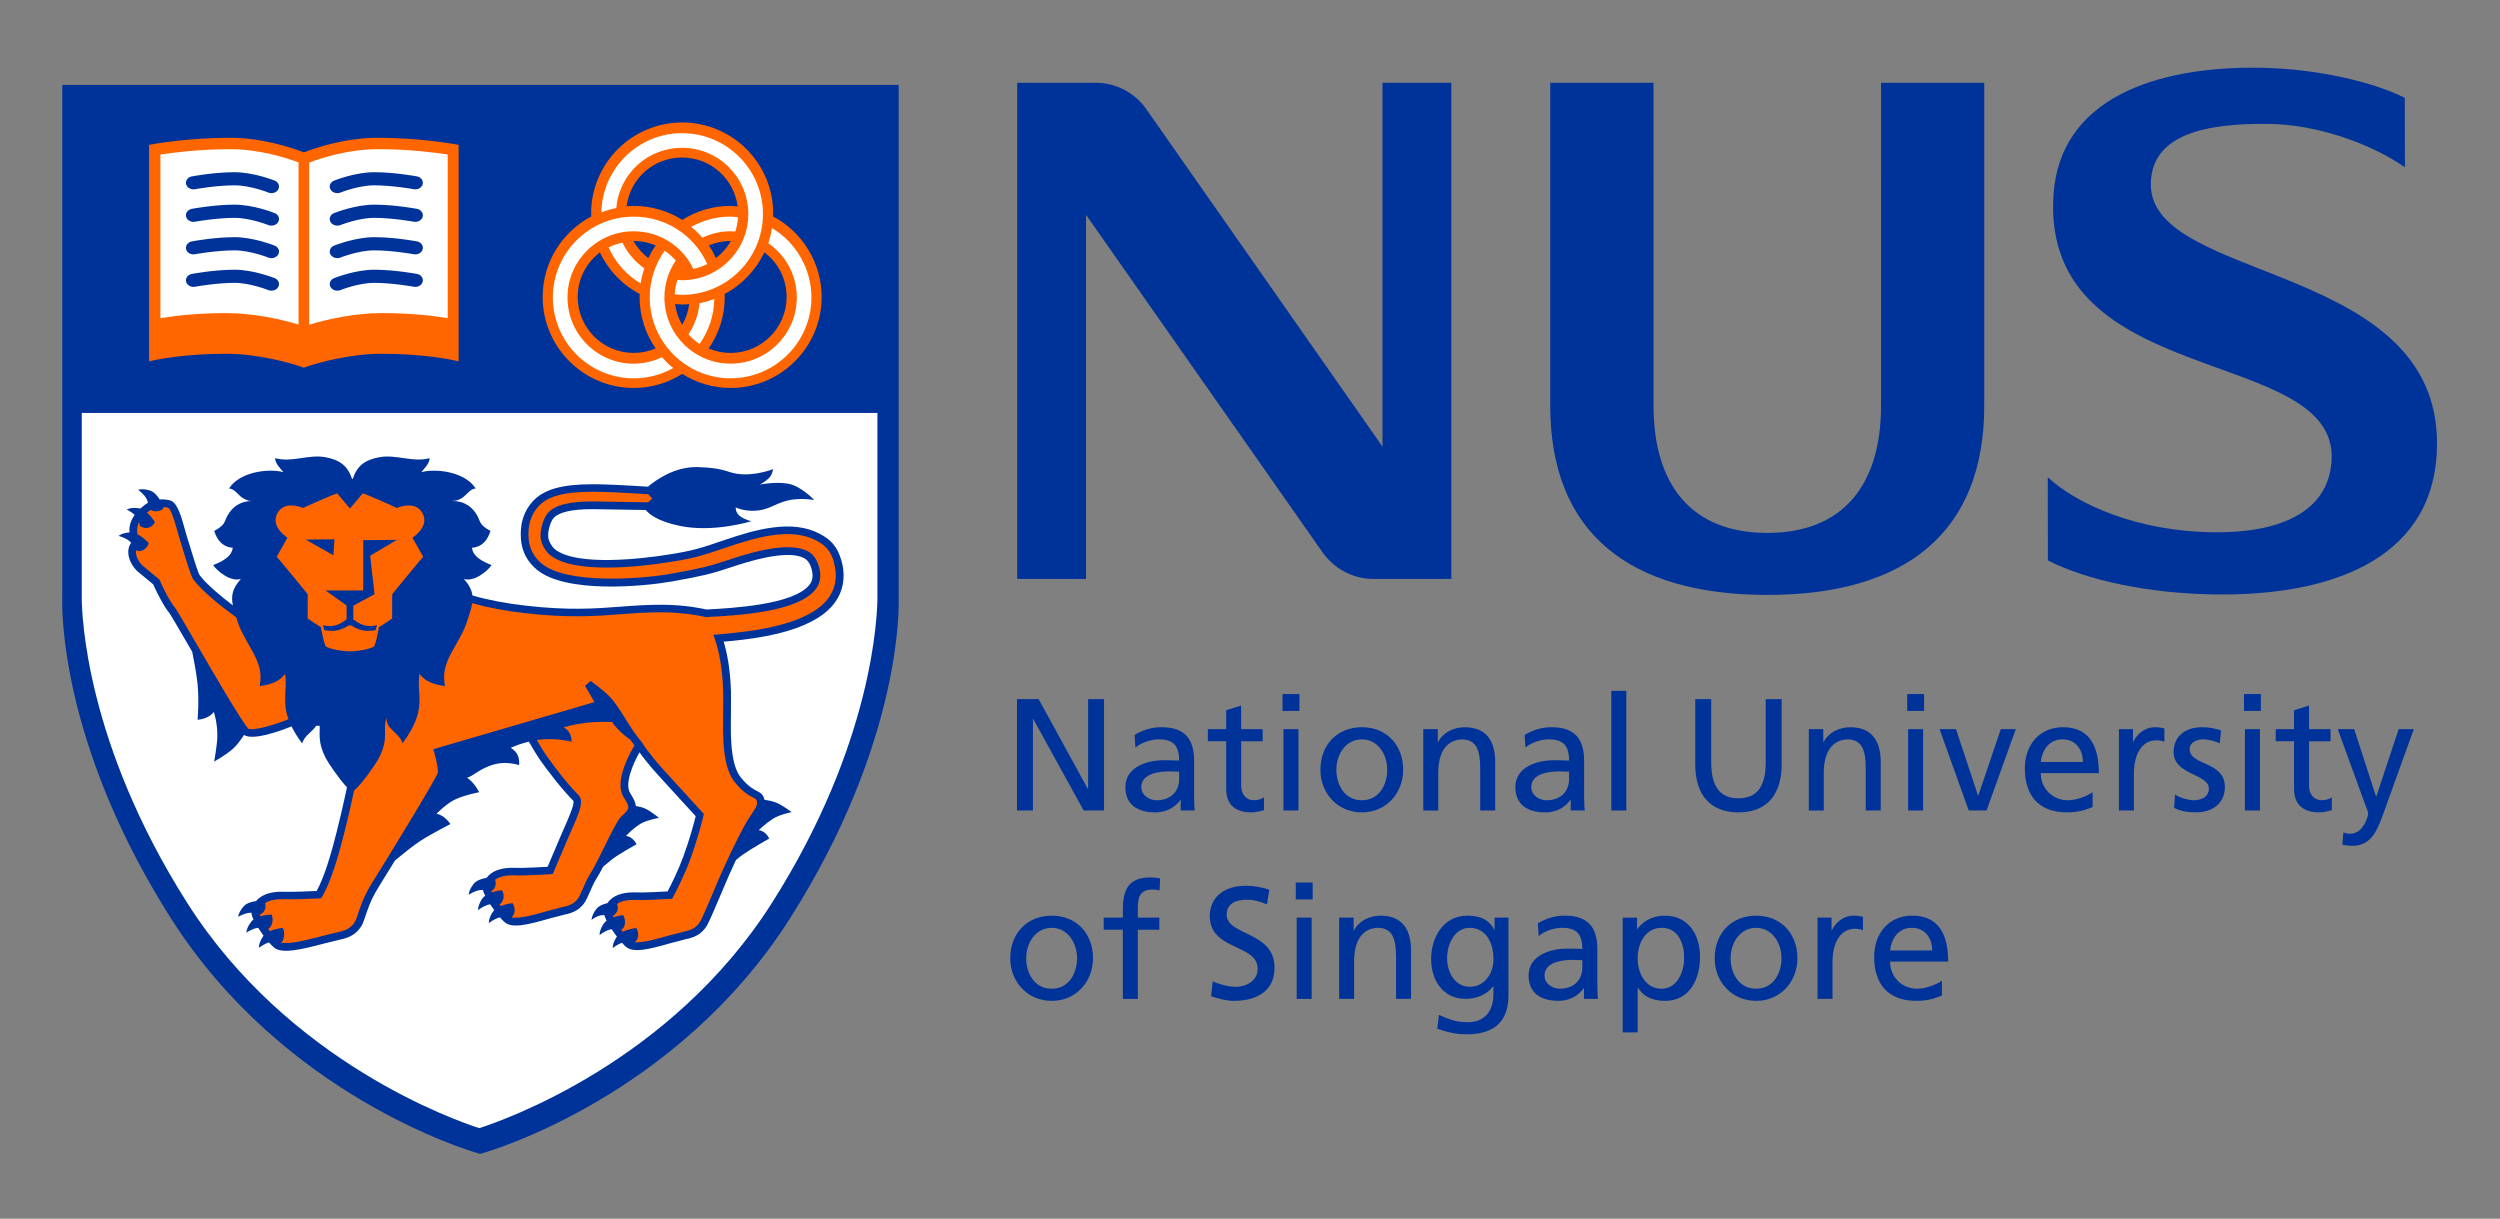
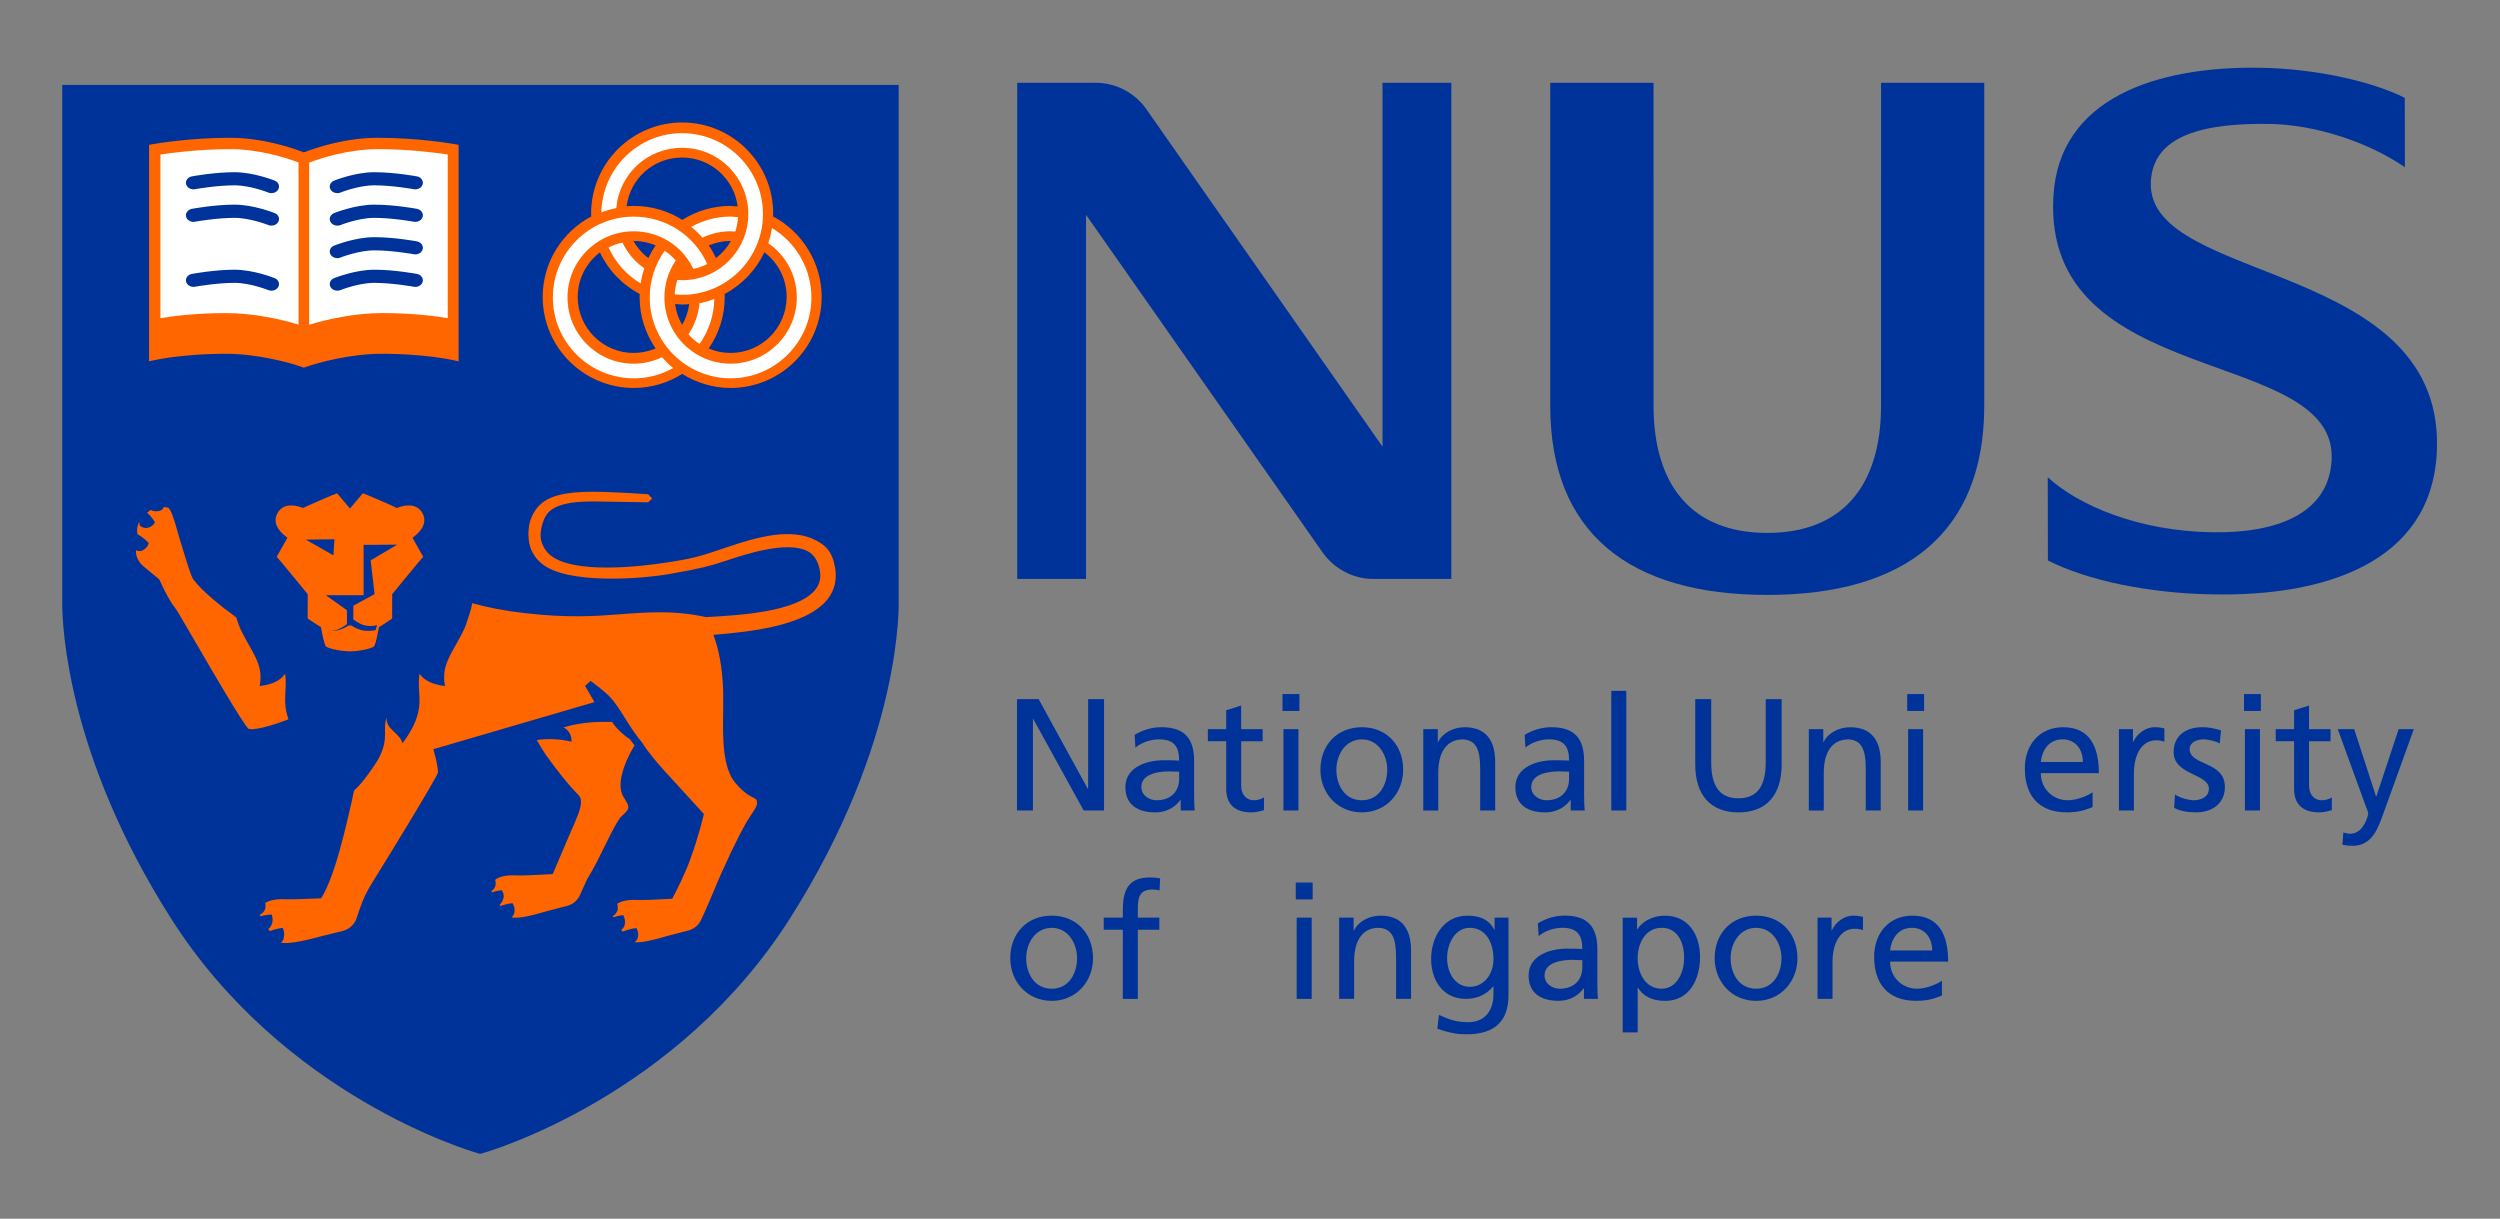
<svg xmlns="http://www.w3.org/2000/svg" version="1.1" width="400" height="195" id="svg2816" xml:space="preserve">
  <rect width="100%" height="100%" fill="#808080" stroke="none" />
  <defs id="defs2820" />
  <g transform="matrix(1.25,0,0,-1.25,0,195)" id="g2826">
    <g transform="matrix(3.574,0,0,3.574,-507.82,-2462.239)" id="g4301">
      <path d="m 178.509,707.54 0.777,0 1.759,-3.21 0.012,0 0,3.21 0.571,0 0,-3.987 -0.731,0 -1.805,3.278 -0.011,0 0,-3.278 -0.571,0 0,3.987 z" id="path3006" style="fill:#039;fill-opacity:1;fill-rule:nonzero;stroke:none" />
      <path d="m 184.317,704.684 c 0,-0.434 -0.28,-0.765 -0.811,-0.765 -0.245,0 -0.543,0.166 -0.543,0.474 0,0.514 0.72,0.56 1.012,0.56 0.114,0 0.227,-0.011 0.342,-0.011 l 0,-0.258 z m -1.565,1.12 c 0.217,0.182 0.543,0.296 0.845,0.296 0.537,0 0.72,-0.257 0.72,-0.76 -0.211,0.011 -0.36,0.011 -0.572,0.011 -0.553,0 -1.353,-0.228 -1.353,-0.959 0,-0.633 0.44,-0.908 1.068,-0.908 0.491,0 0.776,0.269 0.902,0.446 l 0.011,0 0,-0.377 0.503,0 c -0.012,0.086 -0.023,0.24 -0.023,0.572 l 0,1.204 c 0,0.794 -0.337,1.206 -1.171,1.206 -0.371,0 -0.691,-0.114 -0.959,-0.275 l 0.028,-0.456 z" id="path3008" style="fill:#039;fill-opacity:1;fill-rule:nonzero;stroke:none" />
      <path d="m 187.31,706.032 -0.771,0 0,-1.593 c 0,-0.337 0.206,-0.52 0.451,-0.52 0.166,0 0.286,0.052 0.366,0.103 l 0,-0.457 c -0.12,-0.034 -0.285,-0.08 -0.457,-0.08 -0.554,0 -0.897,0.263 -0.897,0.846 l 0,1.702 -0.657,0 0,0.434 0.657,0 0,0.675 0.536,0.17 0,-0.845 0.771,0 0,-0.434 z" id="path3010" style="fill:#039;fill-opacity:1;fill-rule:nonzero;stroke:none" />
      <path d="m 188.053,703.553 0.537,0 0,2.913 -0.537,0 0,-2.913 z m 0.572,4.169 -0.606,0 0,-0.605 0.606,0 0,0.605 z" id="path3012" style="fill:#039;fill-opacity:1;fill-rule:nonzero;stroke:none" />
      <path d="m 189.948,705.01 c 0,0.554 0.337,1.09 0.914,1.09 0.571,0 0.908,-0.537 0.908,-1.09 0,-0.52 -0.28,-1.091 -0.908,-1.091 -0.634,0 -0.914,0.571 -0.914,1.091 z m -0.571,0 c 0,-0.833 0.605,-1.525 1.485,-1.525 0.874,0 1.479,0.692 1.479,1.525 0,0.886 -0.594,1.525 -1.479,1.525 -0.891,0 -1.485,-0.64 -1.485,-1.525 z" id="path3014" style="fill:#039;fill-opacity:1;fill-rule:nonzero;stroke:none" />
      <path d="m 193.062,706.466 0.519,0 0,-0.463 0.011,0 c 0.16,0.331 0.549,0.531 0.954,0.531 0.754,0 1.091,-0.469 1.091,-1.251 l 0,-1.73 -0.538,0 0,1.507 c 0,0.68 -0.148,1.011 -0.616,1.039 -0.611,0 -0.886,-0.491 -0.886,-1.199 l 0,-1.348 -0.536,0 0,2.913 z" id="path3016" style="fill:#039;fill-opacity:1;fill-rule:nonzero;stroke:none" />
      <path d="m 198.282,704.684 c 0,-0.434 -0.28,-0.765 -0.811,-0.765 -0.246,0 -0.543,0.166 -0.543,0.474 0,0.514 0.719,0.56 1.011,0.56 0.114,0 0.228,-0.011 0.342,-0.011 l 0,-0.258 z m -1.565,1.12 c 0.217,0.182 0.543,0.296 0.845,0.296 0.537,0 0.721,-0.257 0.721,-0.76 -0.211,0.011 -0.36,0.011 -0.571,0.011 -0.553,0 -1.353,-0.228 -1.353,-0.959 0,-0.633 0.44,-0.908 1.068,-0.908 0.491,0 0.777,0.269 0.903,0.446 l 0.011,0 0,-0.377 0.503,0 c -0.011,0.086 -0.023,0.24 -0.023,0.572 l 0,1.204 c 0,0.794 -0.337,1.206 -1.171,1.206 -0.37,0 -0.69,-0.114 -0.959,-0.275 l 0.028,-0.456 z" id="path3018" style="fill:#039;fill-opacity:1;fill-rule:nonzero;stroke:none" />
      <path d="m 199.795,707.837 0.537,0 0,-4.284 -0.537,0 0,4.284 z" id="path3020" style="fill:#039;fill-opacity:1;fill-rule:nonzero;stroke:none" />
      <path d="m 205.896,705.204 c 0,-1.119 -0.565,-1.72 -1.547,-1.72 -0.982,0 -1.548,0.6 -1.548,1.72 l 0,2.337 0.572,0 0,-2.262 c 0,-0.765 0.239,-1.29 0.976,-1.29 0.736,0 0.976,0.525 0.976,1.29 l 0,2.262 0.571,0 0,-2.337 z" id="path3022" style="fill:#039;fill-opacity:1;fill-rule:nonzero;stroke:none" />
      <path d="m 206.867,706.466 0.52,0 0,-0.463 0.011,0 c 0.16,0.331 0.549,0.531 0.954,0.531 0.754,0 1.092,-0.469 1.092,-1.251 l 0,-1.73 -0.537,0 0,1.507 c 0,0.68 -0.149,1.011 -0.617,1.039 -0.611,0 -0.886,-0.491 -0.886,-1.199 l 0,-1.348 -0.536,0 0,2.913 z" id="path3024" style="fill:#039;fill-opacity:1;fill-rule:nonzero;stroke:none" />
      <path d="m 210.425,706.466 0.537,0 0,-2.913 -0.537,0 0,2.913 z m 0.572,0.651 -0.605,0 0,0.605 0.605,0 0,-0.605 z" id="path3026" style="fill:#039;fill-opacity:1;fill-rule:nonzero;stroke:none" />
-       <path d="m 213.235,703.553 -0.639,0 -1.045,2.913 0.588,0 0.789,-2.376 0.011,0 0.805,2.376 0.537,0 -1.046,-2.913 z" id="path3028" style="fill:#039;fill-opacity:1;fill-rule:nonzero;stroke:none" />
      <path d="m 215.177,705.29 c 0.04,0.377 0.257,0.81 0.783,0.81 0.462,0 0.725,-0.366 0.725,-0.81 l -1.507,0 z m 1.856,-1.08 c -0.131,-0.108 -0.542,-0.291 -0.896,-0.291 -0.508,0 -0.96,0.395 -0.96,0.971 l 2.079,0 c 0,0.936 -0.315,1.645 -1.285,1.645 -0.822,0 -1.366,-0.611 -1.366,-1.474 0,-0.947 0.474,-1.576 1.508,-1.576 0.48,0 0.714,0.115 0.919,0.189 l 0,0.537 z" id="path3030" style="fill:#039;fill-opacity:1;fill-rule:nonzero;stroke:none" />
      <path d="m 217.976,706.466 0.502,0 0,-0.451 0.012,0 c 0.142,0.303 0.451,0.52 0.759,0.52 0.16,0 0.239,-0.017 0.354,-0.041 l 0,-0.479 c -0.097,0.04 -0.206,0.051 -0.297,0.051 -0.48,0 -0.794,-0.457 -0.794,-1.188 l 0,-1.324 -0.537,0 0,2.913 z" id="path3032" style="fill:#039;fill-opacity:1;fill-rule:nonzero;stroke:none" />
      <path d="m 219.981,704.125 c 0.211,-0.137 0.513,-0.206 0.667,-0.206 0.246,0 0.549,0.103 0.549,0.417 0,0.531 -1.263,0.486 -1.263,1.303 0,0.605 0.451,0.897 1.029,0.897 0.252,0 0.456,-0.052 0.669,-0.114 l -0.046,-0.469 c -0.12,0.075 -0.44,0.148 -0.565,0.148 -0.274,0 -0.513,-0.114 -0.513,-0.354 0,-0.593 1.262,-0.422 1.262,-1.353 0,-0.622 -0.497,-0.908 -1.017,-0.908 -0.274,0 -0.554,0.029 -0.8,0.16 l 0.03,0.48 z" id="path3034" style="fill:#039;fill-opacity:1;fill-rule:nonzero;stroke:none" />
      <path d="m 222.487,706.466 0.538,0 0,-2.913 -0.538,0 0,2.913 z m 0.572,0.651 -0.605,0 0,0.605 0.605,0 0,-0.605 z" id="path3036" style="fill:#039;fill-opacity:1;fill-rule:nonzero;stroke:none" />
      <path d="m 225.554,706.032 -0.77,0 0,-1.593 c 0,-0.337 0.205,-0.52 0.45,-0.52 0.166,0 0.286,0.052 0.366,0.103 l 0,-0.457 c -0.12,-0.034 -0.285,-0.08 -0.456,-0.08 -0.554,0 -0.897,0.263 -0.897,0.846 l 0,1.702 -0.657,0 0,0.434 0.657,0 0,0.675 0.537,0.17 0,-0.845 0.77,0 0,-0.434 z" id="path3038" style="fill:#039;fill-opacity:1;fill-rule:nonzero;stroke:none" />
      <path d="m 226.012,702.766 c 0.068,-0.024 0.159,-0.046 0.251,-0.046 0.48,0 0.64,0.663 0.64,0.72 0,0.063 -0.068,0.211 -0.103,0.308 l -0.988,2.719 0.588,0 0.783,-2.411 0.011,0 0.8,2.411 0.543,0 -1.074,-2.975 c -0.2,-0.559 -0.412,-1.205 -1.119,-1.205 -0.172,0 -0.269,0.023 -0.366,0.04 l 0.034,0.44 z" id="path3040" style="fill:#039;fill-opacity:1;fill-rule:nonzero;stroke:none" />
      <path d="m 178.84,698.26 c 0,0.553 0.337,1.09 0.914,1.09 0.571,0 0.908,-0.537 0.908,-1.09 0,-0.519 -0.28,-1.091 -0.908,-1.091 -0.634,0 -0.914,0.572 -0.914,1.091 z m -0.571,0 c 0,-0.834 0.605,-1.526 1.485,-1.526 0.873,0 1.479,0.692 1.479,1.526 0,0.885 -0.594,1.526 -1.479,1.526 -0.891,0 -1.485,-0.64 -1.485,-1.526 z" id="path3042" style="fill:#039;fill-opacity:1;fill-rule:nonzero;stroke:none" />
      <path d="m 182.301,699.282 -0.685,0 0,0.434 0.685,0 0,0.269 c 0,0.707 0.184,1.17 0.977,1.17 0.137,0 0.251,-0.017 0.359,-0.034 l -0.022,-0.434 c -0.063,0.023 -0.166,0.034 -0.258,0.034 -0.462,0 -0.52,-0.296 -0.52,-0.691 l 0,-0.314 0.771,0 0,-0.434 -0.771,0 0,-2.478 -0.537,0 0,2.478 z" id="path3044" style="fill:#039;fill-opacity:1;fill-rule:nonzero;stroke:none" />
-       <path d="m 187.465,700.19 c -0.291,0.114 -0.451,0.166 -0.748,0.166 -0.32,0 -0.697,-0.115 -0.697,-0.532 0,-0.766 1.714,-0.588 1.714,-1.902 0,-0.85 -0.657,-1.188 -1.456,-1.188 -0.279,0 -0.554,0.081 -0.816,0.166 l 0.056,0.53 c 0.194,-0.08 0.537,-0.194 0.829,-0.194 0.325,0 0.782,0.182 0.782,0.651 0,0.891 -1.714,0.644 -1.714,1.884 0,0.709 0.56,1.086 1.28,1.086 0.263,0 0.576,-0.046 0.85,-0.142 l -0.08,-0.526 z" id="path3046" style="fill:#039;fill-opacity:1;fill-rule:nonzero;stroke:none" />
      <path d="m 188.527,699.716 0.537,0 0,-2.912 -0.537,0 0,2.912 z m 0.572,0.652 -0.605,0 0,0.604 0.605,0 0,-0.604 z" id="path3048" style="fill:#039;fill-opacity:1;fill-rule:nonzero;stroke:none" />
      <path d="m 190.047,699.716 0.52,0 0,-0.462 0.011,0 c 0.16,0.331 0.548,0.532 0.954,0.532 0.754,0 1.091,-0.469 1.091,-1.252 l 0,-1.729 -0.537,0 0,1.507 c 0,0.68 -0.148,1.011 -0.617,1.039 -0.611,0 -0.885,-0.491 -0.885,-1.199 l 0,-1.347 -0.537,0 0,2.912 z" id="path3050" style="fill:#039;fill-opacity:1;fill-rule:nonzero;stroke:none" />
      <path d="m 194.725,697.238 c -0.503,0 -0.811,0.48 -0.811,1.028 0,0.496 0.269,1.084 0.811,1.084 0.571,0 0.85,-0.519 0.85,-1.125 0,-0.543 -0.348,-0.988 -0.85,-0.988 z m 1.388,2.478 -0.498,0 0,-0.434 -0.011,0 c -0.16,0.314 -0.445,0.504 -0.96,0.504 -0.879,0 -1.302,-0.8 -1.302,-1.549 0,-0.753 0.411,-1.432 1.244,-1.432 0.372,0 0.749,0.148 0.977,0.45 l 0.011,0 0,-0.285 c 0,-0.617 -0.337,-0.999 -0.902,-0.999 -0.394,0 -0.639,0.074 -1.051,0.262 l -0.057,-0.497 c 0.469,-0.16 0.737,-0.2 1.045,-0.2 1.046,0 1.503,0.508 1.503,1.394 l 0,2.786 z" id="path3052" style="fill:#039;fill-opacity:1;fill-rule:nonzero;stroke:none" />
      <path d="m 198.757,697.935 c 0,-0.434 -0.279,-0.766 -0.811,-0.766 -0.246,0 -0.542,0.166 -0.542,0.475 0,0.513 0.72,0.559 1.011,0.559 0.114,0 0.228,-0.012 0.342,-0.012 l 0,-0.256 z m -1.564,1.12 c 0.216,0.183 0.542,0.296 0.845,0.296 0.536,0 0.719,-0.257 0.719,-0.759 -0.211,0.012 -0.36,0.012 -0.571,0.012 -0.554,0 -1.353,-0.229 -1.353,-0.959 0,-0.634 0.439,-0.909 1.068,-0.909 0.491,0 0.777,0.269 0.903,0.447 l 0.011,0 0,-0.377 0.502,0 c -0.011,0.085 -0.022,0.238 -0.022,0.571 l 0,1.205 c 0,0.794 -0.338,1.206 -1.171,1.206 -0.371,0 -0.691,-0.115 -0.96,-0.276 l 0.029,-0.455 z" id="path3054" style="fill:#039;fill-opacity:1;fill-rule:nonzero;stroke:none" />
      <path d="m 202.401,698.272 c 0.011,-0.458 -0.228,-1.103 -0.806,-1.103 -0.605,0 -0.857,0.6 -0.857,1.086 0,0.542 0.28,1.096 0.862,1.096 0.582,0 0.811,-0.554 0.8,-1.079 z m -2.199,-2.668 0.537,0 0,1.599 0.012,0 c 0.166,-0.269 0.456,-0.469 0.971,-0.469 0.879,0 1.251,0.777 1.251,1.577 0,0.782 -0.411,1.474 -1.256,1.474 -0.514,0 -0.846,-0.264 -0.988,-0.481 l -0.011,0 0,0.411 -0.515,0 0,-4.112 z" id="path3056" style="fill:#039;fill-opacity:1;fill-rule:nonzero;stroke:none" />
      <path d="m 204.068,698.26 c 0,0.553 0.337,1.09 0.914,1.09 0.571,0 0.908,-0.537 0.908,-1.09 0,-0.519 -0.28,-1.091 -0.908,-1.091 -0.634,0 -0.914,0.572 -0.914,1.091 z m -0.571,0 c 0,-0.834 0.605,-1.526 1.485,-1.526 0.873,0 1.479,0.692 1.479,1.526 0,0.885 -0.594,1.526 -1.479,1.526 -0.892,0 -1.485,-0.64 -1.485,-1.526 z" id="path3058" style="fill:#039;fill-opacity:1;fill-rule:nonzero;stroke:none" />
      <path d="m 207.181,699.716 0.502,0 0,-0.451 0.011,0 c 0.143,0.304 0.451,0.521 0.76,0.521 0.159,0 0.239,-0.018 0.354,-0.041 l 0,-0.48 c -0.097,0.04 -0.205,0.052 -0.296,0.052 -0.48,0 -0.794,-0.458 -0.794,-1.188 l 0,-1.324 -0.537,0 0,2.912 z" id="path3060" style="fill:#039;fill-opacity:1;fill-rule:nonzero;stroke:none" />
      <path d="m 209.78,698.54 c 0.04,0.376 0.257,0.81 0.783,0.81 0.463,0 0.725,-0.365 0.725,-0.81 l -1.508,0 z m 1.857,-1.08 c -0.131,-0.108 -0.543,-0.291 -0.897,-0.291 -0.509,0 -0.96,0.395 -0.96,0.971 l 2.079,0 c 0,0.936 -0.313,1.646 -1.285,1.646 -0.822,0 -1.365,-0.612 -1.365,-1.474 0,-0.948 0.474,-1.577 1.508,-1.577 0.48,0 0.714,0.115 0.919,0.189 l 0,0.537 z" id="path3062" style="fill:#039;fill-opacity:1;fill-rule:nonzero;stroke:none" />
      <path d="m 215.427,715.487 c 1.094,-1.008 3.249,-1.929 5.882,-1.97 2.307,-0.039 4.169,0.655 4.283,2.568 0.245,4.141 -10.375,2.484 -9.963,9.475 0.205,3.498 3.678,4.656 7.424,4.593 2.025,-0.034 4.05,-0.514 5.159,-1.078 l 0.005,-2.484 c -1.354,0.928 -3.243,1.519 -4.806,1.549 -2.377,0.044 -4.264,-0.394 -4.294,-2.131 -0.064,-3.624 10.648,-2.755 10.239,-9.688 -0.229,-3.904 -4.024,-5.101 -7.995,-5.029 -2.284,0.031 -4.521,0.495 -5.93,1.216 l -0.005,2.978 z" id="path3064" style="fill:#039;fill-opacity:1;fill-rule:nonzero;stroke:none" />
      <path d="m 205.381,711.273 c -4.933,0 -7.773,2.216 -7.773,6.773 l 0,11.569 3.699,0 0.001,-11.569 c 0,-2.833 1.36,-4.552 4.073,-4.552 2.713,0 4.074,1.719 4.074,4.552 l 0.001,11.569 3.696,0 0,-11.569 c 0,-4.557 -2.84,-6.773 -7.771,-6.773 z" id="path3066" style="fill:#039;fill-opacity:1;fill-rule:nonzero;stroke:none" />
      <path d="m 191.601,729.615 0,-13.032 -8.475,12.11 c -0.401,0.559 -1.064,0.922 -1.802,0.922 l -2.806,0 0,-17.77 2.465,0 0,13.04 8.461,-12.074 c 0.402,-0.577 1.069,-0.966 1.832,-0.966 l 2.789,0 0,17.77 -2.465,0 z" id="path3068" style="fill:#039;fill-opacity:1;fill-rule:nonzero;stroke:none" />
      <path d="m 174.273,711.15 0,18.388 -0.366,0 -29.59,0 0,-18.402 c -0.001,-0.015 -0.002,-0.064 -0.002,-0.142 0,-0.869 0.188,-5.466 3.885,-11.289 4.038,-6.372 10.701,-8.341 10.982,-8.422 l 0.101,-0.029 0.1,0.029 c 0.282,0.08 6.967,2.049 11.008,8.422 4.028,6.349 3.889,11.24 3.882,11.444 z" id="path3070" style="fill:#039;fill-opacity:1;fill-rule:nonzero;stroke:none" />
-       <path d="m 169.742,700.255 c -3.629,-5.724 -9.653,-7.812 -10.49,-8.079 -0.834,0.268 -6.839,2.355 -10.467,8.079 l 0,0 c -3.638,5.731 -3.77,10.326 -3.77,10.953 0,0.045 9.1e-4,0.07 9.1e-4,0.073 0,0 0,2.988 0,6.51 l 28.495,0 c 0,-3.515 0,-6.496 0,-6.496 0,-0.004 0.001,-0.03 0.001,-0.076 0,-0.643 -0.135,-5.235 -3.77,-10.963 z" id="path3072" style="fill:white;fill-opacity:1;fill-rule:nonzero;stroke:none" />
      <path d="m 165.228,715.107 0.006,0.001 0,0 c -0.001,-7.3e-4 -0.004,-7.3e-4 -0.006,-0.001 z" id="path3074" style="fill:#592b1a;fill-opacity:1;fill-rule:nonzero;stroke:none" />
      <path d="m 158.348,727.421 c -0.051,0.009 -1.27,0.224 -2.726,0.224 -1.154,0 -2.195,-0.346 -2.653,-0.523 -0.458,0.177 -1.499,0.523 -2.653,0.523 -1.456,0 -2.675,-0.215 -2.726,-0.224 l -0.164,-0.029 0,-1.26 0,-5.425 0,-1.069 0.241,0.053 c 0.01,0.002 1.019,0.219 2.504,0.219 1.116,0 2.274,-0.311 2.73,-0.475 l 0.067,-0.024 0.069,0.024 c 0.455,0.164 1.612,0.475 2.729,0.475 1.485,0 2.494,-0.216 2.504,-0.219 l 0.242,-0.053 0,1.069 0,5.425 0,1.26 -0.164,0.029 z" id="path3076" style="fill:#f60;fill-opacity:1;fill-rule:nonzero;stroke:none" />
      <path d="m 152.778,726.762 c -0.461,0.173 -1.413,0.475 -2.453,0.475 -1.126,0 -2.12,-0.135 -2.492,-0.192 0,-0.309 0,-5.431 0,-5.862 0.389,0.067 1.228,0.183 2.348,0.183 1.003,0 2.007,-0.229 2.598,-0.412 l 0,5.808 z" id="path3078" style="fill:white;fill-opacity:1;fill-rule:nonzero;stroke:none" />
      <path d="m 155.631,727.237 c -1.053,0 -2.017,-0.309 -2.471,-0.481 l 0,-5.807 c 0.587,0.183 1.601,0.418 2.616,0.418 1.119,0 1.958,-0.116 2.347,-0.183 0,0.431 0,5.553 0,5.862 -0.372,0.057 -1.366,0.192 -2.492,0.192 z" id="path3080" style="fill:white;fill-opacity:1;fill-rule:nonzero;stroke:none" />
      <path d="m 148.938,726.259 c -0.144,-0.039 -0.224,-0.171 -0.18,-0.295 0.044,-0.125 0.197,-0.194 0.341,-0.156 0.007,0.002 0.752,0.134 1.386,0.134 0.576,0 1.222,-0.262 1.228,-0.265 0.14,-0.046 0.298,0.016 0.35,0.138 0.053,0.122 -0.018,0.258 -0.159,0.304 -0.031,0.011 -0.743,0.293 -1.419,0.293 -0.719,0 -1.514,-0.145 -1.547,-0.154 z" id="path3082" style="fill:#039;fill-opacity:1;fill-rule:nonzero;stroke:none" />
      <path d="m 148.938,725.095 c -0.144,-0.038 -0.224,-0.171 -0.18,-0.296 0.044,-0.124 0.197,-0.194 0.341,-0.155 0.007,10e-4 0.752,0.133 1.386,0.133 0.576,0 1.222,-0.262 1.228,-0.264 0.14,-0.045 0.298,0.017 0.35,0.139 0.053,0.122 -0.018,0.258 -0.159,0.304 -0.031,0.01 -0.743,0.294 -1.419,0.294 -0.719,0 -1.514,-0.146 -1.547,-0.154 z" id="path3084" style="fill:#039;fill-opacity:1;fill-rule:nonzero;stroke:none" />
-       <path d="m 148.938,723.93 c -0.144,-0.038 -0.224,-0.171 -0.18,-0.295 0.044,-0.125 0.197,-0.195 0.341,-0.156 0.007,0.002 0.752,0.134 1.386,0.134 0.576,0 1.222,-0.262 1.228,-0.264 0.14,-0.046 0.298,0.016 0.35,0.138 0.053,0.122 -0.018,0.258 -0.159,0.304 -0.031,0.01 -0.743,0.294 -1.419,0.294 -0.719,0 -1.514,-0.146 -1.547,-0.155 z" id="path3086" style="fill:#039;fill-opacity:1;fill-rule:nonzero;stroke:none" />
      <path d="m 148.938,722.766 c -0.144,-0.039 -0.224,-0.171 -0.18,-0.295 0.044,-0.125 0.197,-0.194 0.341,-0.156 0.007,0.002 0.752,0.134 1.386,0.134 0.576,0 1.222,-0.263 1.228,-0.265 0.14,-0.046 0.298,0.016 0.35,0.138 0.053,0.122 -0.018,0.258 -0.159,0.304 -0.031,0.01 -0.743,0.294 -1.419,0.294 -0.719,0 -1.514,-0.147 -1.547,-0.155 z" id="path3088" style="fill:#039;fill-opacity:1;fill-rule:nonzero;stroke:none" />
      <path d="m 157.041,726.259 c 0.143,-0.039 0.223,-0.171 0.179,-0.295 -0.044,-0.125 -0.197,-0.194 -0.341,-0.156 -0.007,0.002 -0.752,0.134 -1.387,0.134 -0.576,0 -1.221,-0.262 -1.228,-0.265 -0.14,-0.046 -0.297,0.016 -0.35,0.138 -0.053,0.122 0.018,0.258 0.159,0.304 0.031,0.011 0.743,0.293 1.419,0.293 0.719,0 1.514,-0.145 1.548,-0.154 z" id="path3090" style="fill:#039;fill-opacity:1;fill-rule:nonzero;stroke:none" />
      <path d="m 157.041,725.095 c 0.143,-0.038 0.223,-0.171 0.179,-0.296 -0.044,-0.124 -0.197,-0.194 -0.341,-0.155 -0.007,10e-4 -0.752,0.133 -1.387,0.133 -0.576,0 -1.221,-0.262 -1.228,-0.264 -0.14,-0.045 -0.297,0.017 -0.35,0.139 -0.053,0.122 0.018,0.258 0.159,0.304 0.031,0.01 0.743,0.294 1.419,0.294 0.719,0 1.514,-0.146 1.548,-0.154 z" id="path3092" style="fill:#039;fill-opacity:1;fill-rule:nonzero;stroke:none" />
      <path d="m 157.041,723.93 c 0.143,-0.038 0.223,-0.171 0.179,-0.295 -0.044,-0.125 -0.197,-0.195 -0.341,-0.156 -0.007,0.002 -0.752,0.134 -1.387,0.134 -0.576,0 -1.221,-0.262 -1.228,-0.264 -0.14,-0.046 -0.297,0.016 -0.35,0.138 -0.053,0.122 0.018,0.258 0.159,0.304 0.031,0.01 0.743,0.294 1.419,0.294 0.719,0 1.514,-0.146 1.548,-0.155 z" id="path3094" style="fill:#039;fill-opacity:1;fill-rule:nonzero;stroke:none" />
      <path d="m 157.041,722.766 c 0.143,-0.039 0.223,-0.171 0.179,-0.295 -0.044,-0.125 -0.197,-0.194 -0.341,-0.156 -0.007,0.002 -0.752,0.134 -1.387,0.134 -0.576,0 -1.221,-0.263 -1.228,-0.265 -0.14,-0.046 -0.297,0.016 -0.35,0.138 -0.053,0.122 0.018,0.258 0.159,0.304 0.031,0.01 0.743,0.294 1.419,0.294 0.719,0 1.514,-0.147 1.548,-0.155 z" id="path3096" style="fill:#039;fill-opacity:1;fill-rule:nonzero;stroke:none" />
      <path d="m 172.223,712.498 c -0.147,0.536 -0.417,0.773 -0.778,0.964 -0.994,0.527 -2.291,0.158 -3.428,-0.23 -0.858,-0.293 -1.118,-0.381 -2.09,-0.53 -0.735,-0.113 -3.193,-0.431 -3.97,0.211 -0.112,0.092 -0.223,0.294 -0.235,0.423 -0.022,0.268 0.099,0.588 0.192,0.689 0.196,0.215 0.654,0.319 1.4,0.319 l 1.903,-0.03 c 0.119,-0.153 0.424,-0.399 1.197,-0.565 1.229,-0.262 2.581,0.164 2.581,0.164 0,0 -0.223,0.045 -0.409,0.184 -0.164,0.123 -0.15,0.308 -0.15,0.308 0,10e-6 0.271,-0.131 0.666,-0.119 0.492,0.014 0.719,0.248 1.178,0.364 0.459,0.117 0.97,0.021 0.97,0.021 0,0 -0.464,0.495 -0.923,0.583 -0.458,0.087 -1.03,-0.03 -1.03,-0.03 0,0 0.144,0.064 0.314,0.218 0.137,0.123 0.164,0.334 0.164,0.334 0,0 -0.549,-0.213 -1.106,-0.184 -0.558,0.029 -0.517,0.23 -1.598,0.259 -0.82,0.022 -1.497,-0.465 -1.778,-0.702 -0.877,0.057 -1.567,0.088 -1.971,0.088 -1.115,0 -1.758,-0.183 -2.152,-0.61 -0.329,-0.357 -0.471,-0.819 -0.424,-1.375 0.036,-0.432 0.229,-0.795 0.573,-1.078 1.041,-0.861 3.83,-0.596 4.817,-0.422 1.106,0.195 1.436,0.28 2.076,0.493 l 0.037,0.012 c 0.495,0.166 2.003,0.67 2.635,0.334 0.128,-0.068 0.216,-0.195 0.27,-0.389 0.024,-0.087 0.036,-0.166 0.036,-0.238 0,-0.131 -0.04,-0.24 -0.121,-0.34 -0.576,-0.704 -2.741,-0.824 -3.681,-0.874 -0.104,0.025 -0.732,0.166 -1.567,0.171 -0.558,0.003 -1.026,-0.032 -1.522,-0.07 -0.904,-0.068 -1.838,-0.139 -3.39,0.038 -0.72,0.082 -1.394,0.214 -1.902,0.364 -0.024,0.193 -0.114,0.377 -0.307,0.593 0.372,-0.12 0.856,0.289 0.992,0.493 -0.002,0.02 -0.661,0.195 -0.701,0.623 -0.001,0.013 0.467,-0.039 0.662,0.603 -0.468,0.253 -0.32,0.346 -0.545,0.662 -0.198,0.277 -0.485,0.417 -0.837,0.408 0.143,0.018 0.155,0 0.311,0.078 0.203,0.101 0.344,0.381 0.545,0.369 -0.407,0.636 -1.498,0.72 -1.951,0.586 0.116,0.145 0.295,0.305 0.297,0.503 -0.604,-0.166 -1.195,0.147 -1.804,0.033 -0.504,-0.095 -0.792,-0.299 -0.95,-0.779 l -0.001,0 -0.02,0 -0.001,0 c -0.159,0.479 -0.446,0.684 -0.951,0.779 -0.609,0.114 -1.201,-0.2 -1.805,-0.033 0.003,-0.198 0.181,-0.358 0.297,-0.503 -0.452,0.134 -1.544,0.05 -1.951,-0.586 0.201,0.011 0.342,-0.268 0.545,-0.369 0.179,-0.09 0.215,-0.072 0.311,-0.078 -0.352,0.009 -0.639,-0.131 -0.837,-0.408 -0.225,-0.316 -0.078,-0.409 -0.545,-0.662 0.195,-0.642 0.663,-0.59 0.662,-0.603 -0.039,-0.428 -0.7,-0.603 -0.701,-0.623 0.136,-0.204 0.62,-0.613 0.993,-0.493 -0.306,-0.342 -0.357,-0.604 -0.287,-0.948 -0.475,0.36 -0.944,0.758 -1.193,1.087 -0.058,0.085 -0.245,0.698 -0.368,1.104 l -0.101,0.33 c -1.8e-4,1.8e-4 -0.05,0.175 -0.05,0.175 -0.149,0.547 -0.292,1.004 -0.541,1.065 -0.137,0.033 -0.258,0.04 -0.368,0.033 -0.086,0.134 -0.205,0.275 -0.345,0.319 -0.288,0.088 -0.427,0.025 -0.427,0.025 0,0 0.233,-0.167 0.311,-0.34 0.02,-0.044 0.033,-0.086 0.041,-0.124 -0.053,-0.03 -0.099,-0.062 -0.139,-0.094 l -0.021,-0.017 c -0.029,-0.024 -0.07,-0.057 -0.113,-0.096 -0.02,0.006 -0.04,0.011 -0.059,0.013 -0.299,0.039 -0.427,-0.048 -0.427,-0.048 0,0 0.163,-0.079 0.283,-0.19 -0.104,-0.145 -0.19,-0.33 -0.19,-0.559 0,-0.023 0.002,-0.046 0.005,-0.07 -0.286,-0.022 -0.391,-0.125 -0.391,-0.125 0,0 0.277,-0.075 0.412,-0.207 0.015,-0.015 0.028,-0.03 0.04,-0.044 -0.013,-0.015 -0.023,-0.026 -0.023,-0.026 -0.058,-0.09 -0.083,-0.193 -0.083,-0.3 0,-0.249 0.14,-0.518 0.332,-0.693 0,0 0.513,-0.424 0.56,-0.464 0.203,-0.452 0.427,-0.85 0.574,-1.018 0.045,-0.058 0.359,-0.597 0.69,-1.167 0.044,-0.076 0.089,-0.154 0.135,-0.233 0.071,-0.35 0.152,-0.786 0.188,-1.128 0.066,-0.616 0.003,-1.304 0.003,-1.304 0,0 0.399,0.02 0.58,0.28 0.004,0.006 0.147,-0.427 0.126,-0.915 -0.016,-0.361 -0.112,-0.861 -0.112,-0.861 0,0 0.389,0.206 0.682,0.465 0.147,0.13 0.296,0.345 0.387,0.486 0.322,-0.205 1.243,0.122 1.702,0.307 0.09,-0.183 0.213,-0.385 0.383,-0.613 0.067,0.276 0.361,0.414 0.498,0.634 0.042,3.7e-4 0.083,5.5e-4 0.125,7.3e-4 0.017,-0.302 -0.07,-0.585 0.215,-1.15 0.081,-0.16 0.477,-0.75 0.765,-1.053 -0.109,-0.511 -0.316,-1.443 -0.53,-2.206 -0.245,-0.873 -0.443,-1.306 -0.557,-1.508 -0.328,-0.016 -0.929,-0.036 -1.12,-0.028 -0.457,0.022 -0.795,-0.074 -1.005,-0.284 -0.015,-0.016 -0.028,-0.032 -0.041,-0.048 -0.16,-0.022 -0.343,-0.072 -0.442,-0.184 -0.199,-0.225 -0.2,-0.379 -0.2,-0.379 0,0 0.249,0.144 0.438,0.144 0.014,0 0.027,-10e-4 0.04,-0.002 -3.6e-4,-0.016 -1.7e-4,-0.029 3.7e-4,-0.039 0.002,-0.044 0.028,-0.116 0.07,-0.202 -0.031,-0.022 -0.058,-0.048 -0.081,-0.076 -0.184,-0.239 -0.174,-0.392 -0.174,-0.392 0,10e-6 0.233,0.156 0.421,0.172 0.059,-0.093 0.125,-0.19 0.194,-0.283 -0.008,-0.01 -0.016,-0.019 -0.023,-0.03 -0.165,-0.252 -0.144,-0.404 -0.144,-0.404 0,0 0.185,0.145 0.36,0.193 0.06,-0.068 0.119,-0.129 0.175,-0.178 0.275,-0.242 0.958,-0.085 1.823,0.145 l 0.537,0.132 c 0.379,0.071 0.614,0.222 0.787,0.506 0.041,0.067 0.079,0.178 0.137,0.352 l 0.051,0.151 c 0.119,0.336 0.212,0.55 0.45,0.931 0.007,0.012 0.239,0.384 0.555,0.898 0.28,0.233 0.617,0.503 0.862,0.669 0.374,0.252 1.119,0.633 1.119,0.633 0,0 -0.199,0.323 -0.495,0.367 -0.006,0.001 0.378,0.391 0.698,0.53 0.362,0.158 0.829,0.243 0.829,0.243 0,0 -0.17,0.349 -0.433,0.518 0.109,0.036 0.21,0.1 0.334,0.182 0.629,0.41 1.093,0.396 1.53,0.273 0.018,0.284 -0.054,0.457 -0.3,0.621 0.207,0.088 0.421,0.163 0.647,0.218 0.144,-0.246 0.306,-0.518 0.38,-0.623 0.324,-0.46 0.812,-1.092 1.207,-1.488 0.01,-0.01 0.015,-0.028 0.015,-0.053 0,-0.166 -0.202,-0.624 -0.317,-0.885 l -0.099,-0.226 c 0,-1.8e-4 -0.397,-0.934 -0.513,-1.207 -0.231,-0.013 -0.901,-0.05 -1.136,-0.038 -0.445,0.021 -0.775,-0.072 -0.98,-0.277 -0.026,-0.026 -0.049,-0.053 -0.068,-0.079 -0.166,-0.03 -0.365,-0.09 -0.463,-0.216 -0.186,-0.237 -0.179,-0.39 -0.179,-0.39 0,10e-6 0.241,0.157 0.429,0.168 0.03,0.002 0.057,9.1e-4 0.083,-10e-4 0.008,-0.05 0.035,-0.121 0.078,-0.206 -0.044,-0.032 -0.083,-0.068 -0.11,-0.11 -0.165,-0.252 -0.143,-0.403 -0.143,-0.403 0,1e-5 0.225,0.177 0.413,0.205 0.007,10e-4 0.013,10e-4 0.02,0.002 0.045,-0.07 0.094,-0.14 0.144,-0.208 -0.018,-0.018 -0.035,-0.037 -0.049,-0.058 -0.165,-0.252 -0.144,-0.405 -0.144,-0.405 0,0 0.216,0.171 0.4,0.203 0.058,-0.066 0.114,-0.125 0.166,-0.17 0.263,-0.232 0.825,-0.094 1.591,0.126 l 0.545,0.143 c 0.37,0.069 0.599,0.216 0.768,0.493 3.7e-4,3.6e-4 0.144,0.309 0.144,0.309 0.067,0.156 0.144,0.334 0.203,0.426 0.089,0.14 0.182,0.308 0.277,0.489 0.128,0.11 0.248,0.21 0.332,0.275 0.244,0.187 0.864,0.529 0.864,0.529 0,0 -0.123,0.272 -0.376,0.297 -0.003,5.5e-4 0.246,0.278 0.545,0.451 0.212,0.123 0.634,0.196 0.634,0.196 0,0 -0.291,0.246 -0.511,0.342 -0.089,0.038 -0.206,0.065 -0.315,0.084 -0.014,0.126 -0.08,0.268 -0.201,0.455 -0.217,0.336 0.101,1.059 0.329,1.468 0.115,-0.162 0.321,-0.432 0.665,-0.813 0,0 1.104,-1.208 1.348,-1.475 -0.047,-0.192 -0.203,-0.795 -0.447,-1.459 -0.177,-0.483 -0.429,-0.988 -0.558,-1.235 -0.266,-0.015 -0.868,-0.046 -1.089,-0.036 -0.445,0.021 -0.775,-0.072 -0.981,-0.277 -0.035,-0.035 -0.062,-0.07 -0.086,-0.106 -0.15,-0.036 -0.312,-0.098 -0.396,-0.209 -0.182,-0.241 -0.171,-0.394 -0.171,-0.394 0,0 0.18,0.169 0.425,0.176 0.011,3.7e-4 0.021,-3.6e-4 0.032,-5.4e-4 0.012,-0.052 0.041,-0.122 0.082,-0.203 -0.043,-0.031 -0.081,-0.067 -0.108,-0.108 -0.165,-0.253 -0.143,-0.405 -0.143,-0.405 0,0 0.225,0.179 0.412,0.205 0.007,10e-4 0.014,10e-4 0.02,0.002 0.058,-0.088 0.121,-0.177 0.186,-0.262 -0.001,-0.002 -0.003,-0.003 -0.004,-0.005 -0.165,-0.252 -0.144,-0.404 -0.144,-0.404 0,0 0.166,0.132 0.332,0.186 0.048,-0.053 0.095,-0.101 0.139,-0.14 0.264,-0.233 0.828,-0.094 1.596,0.127 l 0.541,0.142 c 0.369,0.068 0.599,0.216 0.768,0.493 0.075,0.123 0.411,0.906 0.503,1.132 0.166,0.407 0.352,0.826 0.533,1.21 0.09,0.077 0.176,0.146 0.245,0.194 0.301,0.21 0.948,0.578 0.948,0.578 0,0 -0.129,0.277 -0.377,0.297 -0.003,9.1e-4 0.253,0.246 0.51,0.41 0.237,0.152 0.669,0.238 0.669,0.238 0,0 -0.31,0.236 -0.531,0.331 -0.129,0.057 -0.313,0.092 -0.444,0.112 -0.038,0.184 -0.131,0.245 -0.27,0.315 -0.123,0.063 -0.293,0.149 -0.551,0.453 -0.332,0.39 -0.382,1.136 -0.382,1.88 0,0.164 0.002,0.327 0.005,0.487 l 0.001,0.714 c -0.022,0.839 -0.145,1.425 -0.261,1.811 1.094,0.099 3.101,0.321 3.922,1.326 0.247,0.302 0.372,0.655 0.372,1.04 0,0.172 -0.025,0.35 -0.075,0.533 z" id="path3098" style="fill:#039;fill-opacity:1;fill-rule:nonzero;stroke:none" />
-       <path d="m 156.86,713.322 c 0.171,0.119 0.581,0.458 0.362,0.871 -0.232,0.436 -0.765,0.258 -0.923,0.193 -0.022,0.022 -1.202,0.536 -1.218,0.527 0.011,0.008 -0.461,-0.546 -0.46,-0.546 -3.6e-4,0 -0.47,0.554 -0.46,0.546 -0.016,0.009 -1.196,-0.504 -1.218,-0.527 -0.158,0.065 -0.691,0.243 -0.923,-0.193 -0.22,-0.413 0.19,-0.752 0.361,-0.871 -0.002,-0.007 -0.004,-0.01 -0.004,-0.01 0,10e-6 -0.385,-0.682 -0.38,-0.674 0.006,0.011 1.112,-1.339 1.111,-1.339 0.001,0.003 -0.002,-0.869 -0.002,-0.872 0,0 0.44,-0.296 0.473,-0.305 0.07,-0.331 0.092,-0.503 0.169,-0.682 0.025,-0.058 0.446,-0.181 0.856,-0.188 0.005,0 0.033,0 0.033,0 0.409,0.007 0.831,0.13 0.855,0.188 0.077,0.179 0.099,0.35 0.169,0.682 0.034,0.009 0.471,0.305 0.471,0.305 0.001,-0.001 0,0.87 0.001,0.872 -0.001,0 1.105,1.35 1.111,1.339 0.004,-0.008 -0.38,0.674 -0.38,0.674 0,10e-6 -0.002,0.003 -0.005,0.01 z m -3.822,-0.068 0.988,0.011 0.039,3.7e-4 -0.037,-0.575 -0.99,0.563 z m 2.306,-0.577 c 0.005,-0.045 0.158,-1.377 0.158,-1.377 0,10e-6 -0.722,-0.392 -0.758,-0.411 -3.6e-4,-0.038 -0.004,-0.459 -0.005,-0.491 0.033,-0.026 0.164,-0.123 0.299,-0.18 0.244,-0.103 0.488,-0.042 0.49,-0.042 l 0.062,0.016 -0.052,-0.182 -0.022,-0.004 c -0.012,-0.002 -0.286,-0.052 -0.51,0.015 -0.194,0.059 -0.296,0.134 -0.323,0.156 -0.019,0 -0.1,0 -0.118,0 -0.027,-0.02 -0.134,-0.096 -0.33,-0.156 -0.223,-0.068 -0.498,-0.017 -0.51,-0.015 l -0.022,0.004 -0.052,0.182 0.062,-0.016 c 0.002,-7.3e-4 0.247,-0.062 0.491,0.042 0.134,0.057 0.265,0.155 0.298,0.18 -1.8e-4,0.033 -0.002,0.463 -0.002,0.496 -0.029,0.021 -0.755,0.538 -0.755,0.538 0,10e-6 1.283,10e-4 1.352,0.002 0,0.07 0,1.801 0,1.801 l 1.069,0.008 0.135,10e-4 c 0,1e-5 -0.917,-0.544 -0.956,-0.567 z" id="path3100" style="fill:#f60;fill-opacity:1;fill-rule:nonzero;stroke:none" />
+       <path d="m 156.86,713.322 c 0.171,0.119 0.581,0.458 0.362,0.871 -0.232,0.436 -0.765,0.258 -0.923,0.193 -0.022,0.022 -1.202,0.536 -1.218,0.527 0.011,0.008 -0.461,-0.546 -0.46,-0.546 -3.6e-4,0 -0.47,0.554 -0.46,0.546 -0.016,0.009 -1.196,-0.504 -1.218,-0.527 -0.158,0.065 -0.691,0.243 -0.923,-0.193 -0.22,-0.413 0.19,-0.752 0.361,-0.871 -0.002,-0.007 -0.004,-0.01 -0.004,-0.01 0,10e-6 -0.385,-0.682 -0.38,-0.674 0.006,0.011 1.112,-1.339 1.111,-1.339 0.001,0.003 -0.002,-0.869 -0.002,-0.872 0,0 0.44,-0.296 0.473,-0.305 0.07,-0.331 0.092,-0.503 0.169,-0.682 0.025,-0.058 0.446,-0.181 0.856,-0.188 0.005,0 0.033,0 0.033,0 0.409,0.007 0.831,0.13 0.855,0.188 0.077,0.179 0.099,0.35 0.169,0.682 0.034,0.009 0.471,0.305 0.471,0.305 0.001,-0.001 0,0.87 0.001,0.872 -0.001,0 1.105,1.35 1.111,1.339 0.004,-0.008 -0.38,0.674 -0.38,0.674 0,10e-6 -0.002,0.003 -0.005,0.01 z m -3.822,-0.068 0.988,0.011 0.039,3.7e-4 -0.037,-0.575 -0.99,0.563 z m 2.306,-0.577 c 0.005,-0.045 0.158,-1.377 0.158,-1.377 0,10e-6 -0.722,-0.392 -0.758,-0.411 -3.6e-4,-0.038 -0.004,-0.459 -0.005,-0.491 0.033,-0.026 0.164,-0.123 0.299,-0.18 0.244,-0.103 0.488,-0.042 0.49,-0.042 l 0.062,0.016 -0.052,-0.182 -0.022,-0.004 c -0.012,-0.002 -0.286,-0.052 -0.51,0.015 -0.194,0.059 -0.296,0.134 -0.323,0.156 -0.019,0 -0.1,0 -0.118,0 -0.027,-0.02 -0.134,-0.096 -0.33,-0.156 -0.223,-0.068 -0.498,-0.017 -0.51,-0.015 c 0.002,-7.3e-4 0.247,-0.062 0.491,0.042 0.134,0.057 0.265,0.155 0.298,0.18 -1.8e-4,0.033 -0.002,0.463 -0.002,0.496 -0.029,0.021 -0.755,0.538 -0.755,0.538 0,10e-6 1.283,10e-4 1.352,0.002 0,0.07 0,1.801 0,1.801 l 1.069,0.008 0.135,10e-4 c 0,1e-5 -0.917,-0.544 -0.956,-0.567 z" id="path3100" style="fill:#f60;fill-opacity:1;fill-rule:nonzero;stroke:none" />
      <path d="m 164.371,703.367 c 0.145,0.135 0.218,0.208 0.218,0.305 0,0.082 -0.054,0.181 -0.163,0.349 -0.082,0.127 -0.115,0.279 -0.115,0.442 0,0.539 0.359,1.187 0.5,1.422 -0.04,0.051 -0.098,0.124 -0.169,0.222 -0.038,0.025 -0.071,0.047 -0.091,0.061 -0.092,0.065 -0.327,0.263 -0.474,0.456 -0.02,0.027 -0.041,0.061 -0.063,0.098 -0.304,0.009 -1.012,0.029 -1.741,-0.192 0.225,-0.129 0.277,-0.297 0.287,-0.512 -0.48,0.104 -0.885,0.111 -1.249,0.058 0.127,-0.216 0.258,-0.435 0.319,-0.521 0.318,-0.451 0.794,-1.069 1.177,-1.452 0.062,-0.062 0.089,-0.145 0.089,-0.245 0,-0.237 -0.149,-0.576 -0.335,-0.997 l -0.098,-0.224 -0.579,-1.361 -0.084,-0.005 c -0.039,-0.002 -0.952,-0.058 -1.251,-0.043 -0.326,0.015 -0.575,-0.04 -0.728,-0.158 0.018,-0.062 0.031,-0.144 0.008,-0.222 -0.03,-0.102 -0.094,-0.154 -0.145,-0.18 0.007,-0.014 0.015,-0.03 0.023,-0.047 0.179,0.06 0.351,0.077 0.351,0.077 0,0 0.099,-0.13 0.059,-0.293 -0.032,-0.125 -0.092,-0.19 -0.135,-0.223 0.013,-0.017 0.025,-0.034 0.037,-0.051 0.203,0.082 0.424,0.104 0.424,0.104 0,0 0.104,-0.158 0.069,-0.329 -0.018,-0.093 -0.065,-0.146 -0.108,-0.176 0.244,-0.078 0.876,0.103 1.27,0.217 l 0.57,0.149 c 0.293,0.055 0.457,0.158 0.585,0.367 l 0.126,0.275 c 0.072,0.166 0.153,0.354 0.223,0.465 0.176,0.276 0.375,0.681 0.567,1.072 0.25,0.509 0.466,0.949 0.625,1.096 z" id="path3102" style="fill:#f60;fill-opacity:1;fill-rule:nonzero;stroke:none" />
-       <path d="m 153.476,706.88 c 7.3e-4,-0.006 1.9e-4,-0.011 5.5e-4,-0.016 0.002,0 0.003,0 0.005,0 -0.002,0.006 -0.003,0.011 -0.005,0.016 z" id="path3104" style="fill:#d78300;fill-opacity:1;fill-rule:nonzero;stroke:none" />
      <path d="m 152.299,708.451 c -0.177,-0.266 -0.497,-0.39 -0.913,-0.442 0.078,0.415 0.007,0.698 -0.146,1.026 -0.133,0.289 -0.498,0.857 -0.607,1.178 -0.031,0.091 -0.059,0.176 -0.086,0.256 -0.578,0.42 -1.213,0.931 -1.532,1.354 -0.075,0.099 -0.189,0.456 -0.412,1.19 l -0.1,0.329 -0.052,0.184 c -0.147,0.54 -0.262,0.832 -0.344,0.871 -0.056,0.013 -0.107,0.02 -0.156,0.024 l 3.7e-4,-7.3e-4 c 0,10e-6 -0.026,-0.165 -0.304,-0.152 -0.065,0.003 -0.119,0.025 -0.161,0.049 -0.024,-0.015 -0.046,-0.031 -0.066,-0.047 l -0.023,-0.018 c -0.014,-0.011 -0.028,-0.023 -0.041,-0.034 0.163,-0.147 0.28,-0.338 0.28,-0.338 0,0 -0.062,-0.169 -0.274,-0.207 -0.153,-0.026 -0.271,0.082 -0.271,0.082 0,0 0.002,0.053 -0.02,0.129 -0.064,-0.124 -0.094,-0.268 -0.061,-0.438 0.215,-0.111 0.401,-0.312 0.401,-0.312 0,1e-5 -0.005,-0.159 -0.226,-0.27 -0.083,-0.042 -0.169,-0.018 -0.224,0.009 -0.028,-0.164 0.064,-0.395 0.234,-0.551 l 0.598,-0.495 0.013,-0.029 c 0.19,-0.429 0.414,-0.831 0.544,-0.978 0.049,-0.056 0.227,-0.359 0.722,-1.211 0.657,-1.13 1.649,-2.837 1.904,-3.121 0.098,-0.092 0.775,0.066 1.443,0.332 -0.239,0.66 -0.031,1.064 -0.123,1.632 z" id="path3106" style="fill:#f60;fill-opacity:1;fill-rule:nonzero;stroke:none" />
      <path d="m 171.961,712.427 c -0.122,0.445 -0.328,0.628 -0.642,0.795 -0.897,0.476 -2.128,0.122 -3.212,-0.247 -0.923,-0.314 -1.177,-0.394 -2.137,-0.541 -0.978,-0.15 -3.345,-0.425 -4.186,0.271 -0.169,0.139 -0.315,0.407 -0.333,0.611 -0.027,0.335 0.114,0.735 0.263,0.897 0.258,0.282 0.752,0.408 1.602,0.408 0,0 1.276,-0.02 1.981,-0.031 l 0.149,0.134 -0.145,0.155 c -0.882,0.058 -1.576,0.089 -1.978,0.089 -1.03,0 -1.614,-0.156 -1.95,-0.522 -0.274,-0.298 -0.393,-0.691 -0.353,-1.166 0.03,-0.356 0.19,-0.655 0.475,-0.89 0.884,-0.732 3.478,-0.561 4.595,-0.363 1.089,0.192 1.413,0.276 2.038,0.483 l 0.036,0.012 c 0.578,0.193 2.114,0.707 2.85,0.316 0.198,-0.105 0.331,-0.288 0.406,-0.559 0.091,-0.33 0.046,-0.6 -0.137,-0.824 -0.655,-0.801 -2.762,-0.914 -3.894,-0.975 l -0.025,-10e-4 -0.02,0.005 c -0.007,0.002 -0.664,0.162 -1.524,0.167 -0.547,0.003 -1.01,-0.032 -1.499,-0.069 -0.917,-0.069 -1.864,-0.141 -3.442,0.039 -0.701,0.08 -1.362,0.208 -1.879,0.356 -0.033,-0.212 -0.117,-0.452 -0.222,-0.763 -0.108,-0.322 -0.473,-0.889 -0.607,-1.178 -0.152,-0.328 -0.224,-0.611 -0.146,-1.026 -0.415,0.052 -0.735,0.176 -0.913,0.442 -0.124,-0.779 0.316,-1.247 -0.61,-2.495 -0.092,0.378 -0.611,0.496 -0.566,0.924 -0.163,-0.445 0.099,-0.703 -0.273,-1.439 -0.093,-0.185 -0.613,-0.95 -0.894,-1.173 -0.114,-0.53 -0.314,-1.424 -0.521,-2.159 -0.282,-1.003 -0.511,-1.458 -0.623,-1.64 l -0.038,-0.061 -0.072,-0.004 c -0.298,-0.016 -0.998,-0.041 -1.22,-0.031 -0.308,0.015 -0.549,-0.032 -0.709,-0.135 0.015,-0.077 0.023,-0.185 -0.024,-0.265 -0.056,-0.095 -0.133,-0.137 -0.174,-0.153 0.007,-0.016 0.015,-0.035 0.026,-0.056 0.2,0.057 0.401,0.061 0.401,0.061 0,0 0.083,-0.168 -0.003,-0.371 -0.035,-0.082 -0.083,-0.123 -0.119,-0.143 0.019,-0.028 0.039,-0.055 0.059,-0.082 0.211,0.094 0.458,0.118 0.458,0.118 0,10e-6 0.096,-0.125 0.034,-0.382 -0.02,-0.08 -0.063,-0.12 -0.099,-0.141 0.279,-0.087 1.062,0.121 1.502,0.238 0,0 0.557,0.137 0.557,0.137 0.303,0.057 0.472,0.163 0.604,0.38 0.027,0.044 0.071,0.178 0.111,0.296 0,0 0.052,0.155 0.052,0.155 0.124,0.349 0.226,0.585 0.476,0.985 0.57,0.911 2.254,3.666 2.322,3.887 0.002,0.011 0.003,0.025 0.003,0.042 0,0.146 -0.071,0.468 -0.129,0.673 l -0.036,0.13 c 0,0 5.454,1.595 5.77,1.687 -0.11,0.19 -0.336,0.58 -0.336,0.58 l 0.199,0.179 c 0.018,-0.013 0.437,-0.317 0.667,-0.548 0.202,-0.203 0.397,-0.515 0.604,-0.846 l 0.105,-0.168 c 0.233,-0.37 0.464,-0.644 0.466,-0.647 l 0.009,-0.01 0.006,-0.011 c 0.002,-0.003 0.184,-0.32 0.755,-0.955 l 1.444,-1.581 -0.016,-0.07 c -0.002,-0.007 -0.173,-0.743 -0.474,-1.561 -0.197,-0.539 -0.491,-1.115 -0.608,-1.337 l -0.036,-0.068 -0.077,-0.004 c -0.277,-0.016 -0.948,-0.051 -1.196,-0.04 -0.305,0.015 -0.543,-0.033 -0.698,-0.136 0.021,-0.072 0.041,-0.183 -0.002,-0.27 -0.047,-0.097 -0.117,-0.15 -0.156,-0.174 0.006,-0.013 0.013,-0.026 0.021,-0.04 0.18,0.06 0.353,0.078 0.353,0.078 0,0 0.088,-0.142 0.059,-0.323 -0.02,-0.121 -0.083,-0.176 -0.13,-0.201 0.018,-0.024 0.035,-0.048 0.053,-0.072 0.217,0.105 0.488,0.132 0.488,0.132 0,0 0.091,-0.126 0.06,-0.32 -0.014,-0.09 -0.075,-0.151 -0.124,-0.187 0.28,-0.033 0.842,0.128 1.204,0.233 0,0 0.566,0.148 0.567,0.148 0.293,0.054 0.456,0.157 0.585,0.367 0.055,0.091 0.366,0.806 0.484,1.093 0.342,0.84 0.847,1.901 1.174,2.469 l 0.182,0.286 c 0.107,0.16 0.2,0.298 0.191,0.392 -0.011,0.128 -0.018,0.132 -0.135,0.191 -0.136,0.069 -0.342,0.174 -0.636,0.519 -0.471,0.554 -0.455,1.614 -0.442,2.548 l 0.001,0.703 c -0.024,0.924 -0.174,1.541 -0.295,1.895 l -0.057,0.165 0.174,0.015 c 1.01,0.09 3.112,0.277 3.901,1.242 0.299,0.365 0.383,0.824 0.245,1.328 z" id="path3108" style="fill:#f60;fill-opacity:1;fill-rule:nonzero;stroke:none" />
      <path d="m 166.518,723.274 c 0.118,-0.155 0.218,-0.325 0.292,-0.508 -0.096,-0.013 -0.193,-0.022 -0.292,-0.022 -0.099,0 -0.196,0.008 -0.292,0.021 0.074,0.183 0.174,0.354 0.292,0.509 z" id="path3110" style="fill:white;fill-opacity:1;fill-rule:nonzero;stroke:none" />
      <path d="m 169.773,724.828 c 0.001,0.035 0.005,0.07 0.005,0.105 0,1.798 -1.462,3.26 -3.26,3.26 -1.798,0 -3.26,-1.463 -3.26,-3.26 l 0.004,-0.106 c -1.033,-0.548 -1.739,-1.633 -1.739,-2.882 0,-1.798 1.463,-3.26 3.26,-3.26 0.62,0 1.217,0.175 1.738,0.504 0.503,-0.317 1.096,-0.504 1.733,-0.504 1.798,0 3.26,1.463 3.26,3.26 0,1.205 -0.68,2.322 -1.741,2.883 z m -3.507,-3.137 0.252,-0.018 c 0.085,0 0.169,0.006 0.252,0.013 -0.034,-0.263 -0.119,-0.513 -0.252,-0.742 -0.131,0.225 -0.218,0.478 -0.253,0.748 z m 1.773,0.36 c 0.621,0.329 1.121,0.854 1.424,1.491 0.501,-0.378 0.797,-0.96 0.797,-1.597 0,-1.106 -0.9,-2.006 -2.006,-2.006 -0.278,0 -0.544,0.057 -0.785,0.16 0.375,0.544 0.574,1.176 0.574,1.845 l -0.004,0.106 z m -3.256,3.154 c -0.086,0 -0.169,-0.006 -0.254,-0.013 0.126,0.994 0.963,1.746 1.989,1.746 1.02,0 1.862,-0.765 1.988,-1.751 l -0.252,0.018 c -0.618,0 -1.213,-0.174 -1.732,-0.5 -0.508,0.32 -1.105,0.5 -1.739,0.5 z m 3.471,-1.255 0.011,-7.3e-4 c -0.135,-0.239 -0.318,-0.446 -0.535,-0.612 -0.075,0.159 -0.16,0.31 -0.257,0.452 0.246,0.104 0.512,0.16 0.781,0.16 z m -4.681,-0.41 c 0.301,-0.638 0.799,-1.158 1.425,-1.489 -0.001,-0.036 -0.004,-0.071 -0.004,-0.107 0,-0.684 0.213,-1.319 0.574,-1.843 -0.247,-0.105 -0.514,-0.162 -0.785,-0.162 -1.106,0 -2.006,0.9 -2.006,2.006 0,0.651 0.313,1.229 0.795,1.595 z m 1.733,-0.204 c -0.218,0.166 -0.4,0.376 -0.534,0.613 0.004,9e-5 0.007,5.5e-4 0.011,5.5e-4 0.277,0 0.542,-0.057 0.785,-0.16 -0.1,-0.145 -0.187,-0.297 -0.262,-0.454 z" id="path3112" style="fill:#f60;fill-opacity:1;fill-rule:nonzero;stroke:none" />
      <path d="m 167.137,721.718 c 0.184,0.036 0.361,0.089 0.533,0.155 -0.011,-0.586 -0.194,-1.139 -0.53,-1.614 -0.147,0.098 -0.28,0.216 -0.396,0.348 0.224,0.332 0.359,0.711 0.394,1.111 z" id="path3114" style="fill:white;fill-opacity:1;fill-rule:nonzero;stroke:none" />
      <path d="m 166.517,727.809 c 1.597,0 2.895,-1.299 2.895,-2.895 0,-1.596 -1.299,-2.895 -2.895,-2.895 l -0.266,0.019 c 0.01,0.178 0.041,0.351 0.096,0.517 l 0.17,-0.011 c 1.307,0 2.37,1.063 2.37,2.371 0,1.307 -1.063,2.371 -2.37,2.371 -1.245,0 -2.252,-0.937 -2.358,-2.159 -0.184,-0.036 -0.362,-0.089 -0.534,-0.155 0.031,1.57 1.315,2.839 2.892,2.839 z" id="path3116" style="fill:white;fill-opacity:1;fill-rule:nonzero;stroke:none" />
      <path d="m 168.253,724.822 0.265,-0.019 c -0.01,-0.179 -0.042,-0.353 -0.097,-0.517 l -0.168,0.011 c -0.35,0 -0.695,-0.082 -1.01,-0.231 -0.122,0.141 -0.255,0.272 -0.399,0.389 0.429,0.24 0.911,0.367 1.408,0.367 z" id="path3118" style="fill:white;fill-opacity:1;fill-rule:nonzero;stroke:none" />
      <path d="m 164.782,719.031 c -1.596,0 -2.895,1.299 -2.895,2.895 0,1.596 1.299,2.895 2.895,2.895 1.149,0 2.166,-0.662 2.635,-1.698 -0.156,-0.079 -0.322,-0.139 -0.497,-0.175 -0.393,0.823 -1.216,1.348 -2.138,1.348 -1.307,0 -2.37,-1.063 -2.37,-2.371 0,-1.307 1.063,-2.371 2.37,-2.371 0.352,0 0.699,0.083 1.015,0.233 0.122,-0.14 0.254,-0.271 0.399,-0.389 -0.43,-0.242 -0.914,-0.369 -1.414,-0.369 z" id="path3120" style="fill:white;fill-opacity:1;fill-rule:nonzero;stroke:none" />
      <path d="m 164.38,723.891 c 0.177,-0.368 0.448,-0.688 0.783,-0.922 -0.059,-0.175 -0.103,-0.356 -0.131,-0.541 -0.506,0.302 -0.904,0.75 -1.149,1.288 0.155,0.078 0.321,0.139 0.496,0.174 z" id="path3122" style="fill:white;fill-opacity:1;fill-rule:nonzero;stroke:none" />
      <path d="m 168.253,719.031 c -1.597,0 -2.895,1.299 -2.895,2.895 0,0.608 0.185,1.182 0.534,1.672 0.147,-0.097 0.28,-0.214 0.397,-0.348 -0.265,-0.392 -0.406,-0.846 -0.406,-1.324 0,-1.307 1.063,-2.371 2.37,-2.371 1.307,0 2.371,1.063 2.371,2.371 0,0.786 -0.381,1.499 -1.021,1.943 0.059,0.175 0.103,0.356 0.132,0.543 0.866,-0.518 1.413,-1.467 1.413,-2.486 0,-1.596 -1.299,-2.895 -2.895,-2.895 z" id="path3124" style="fill:white;fill-opacity:1;fill-rule:nonzero;stroke:none" />
    </g>
  </g>
</svg>